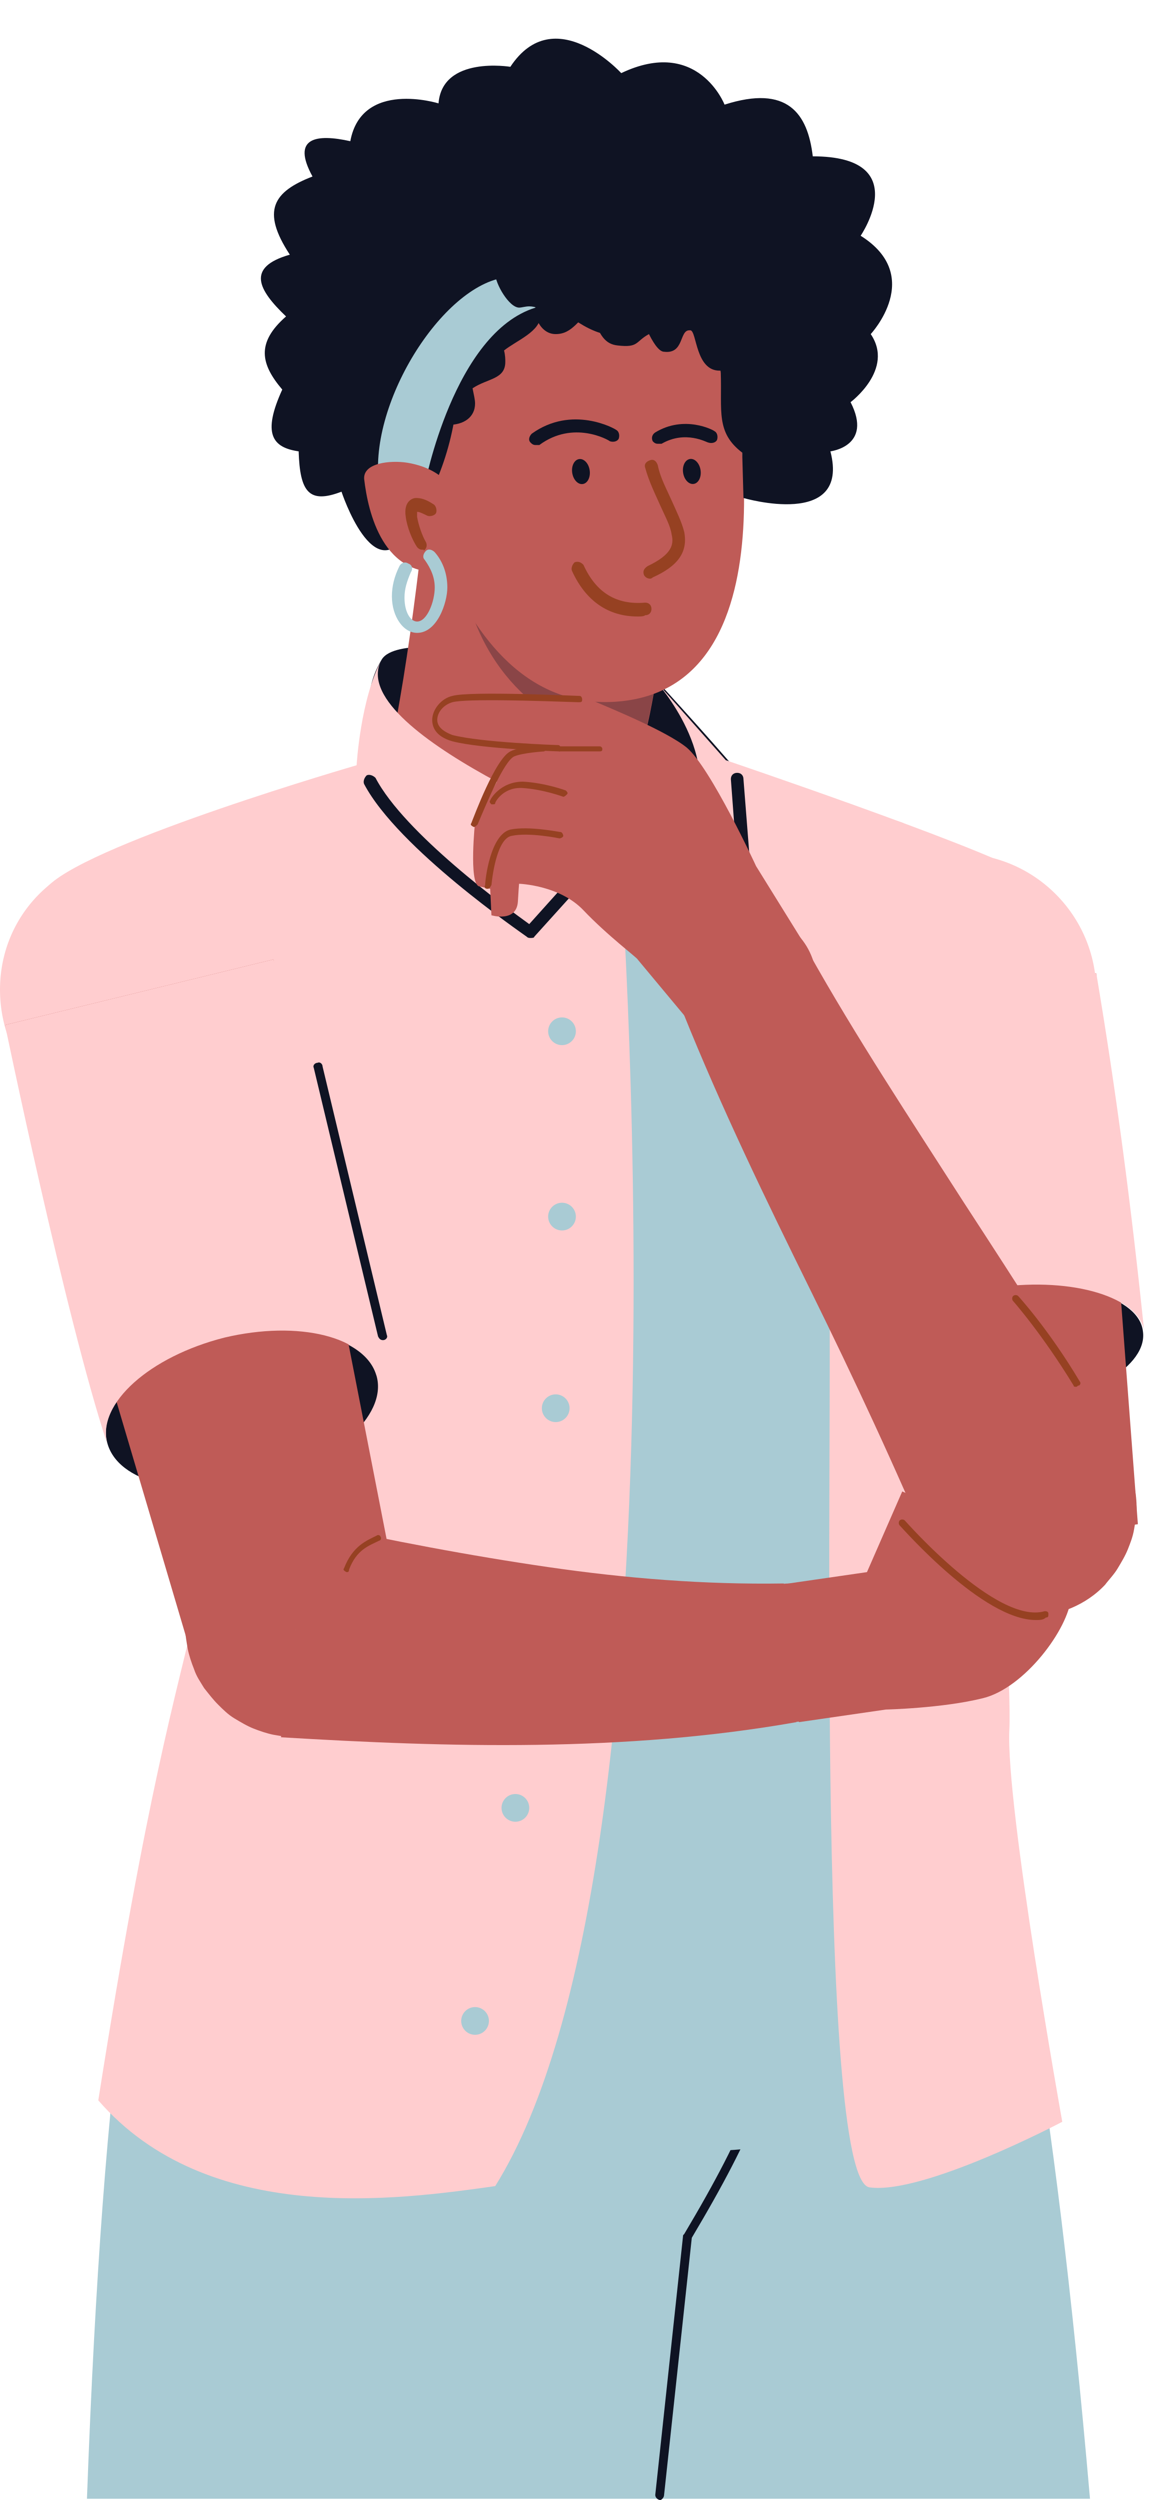
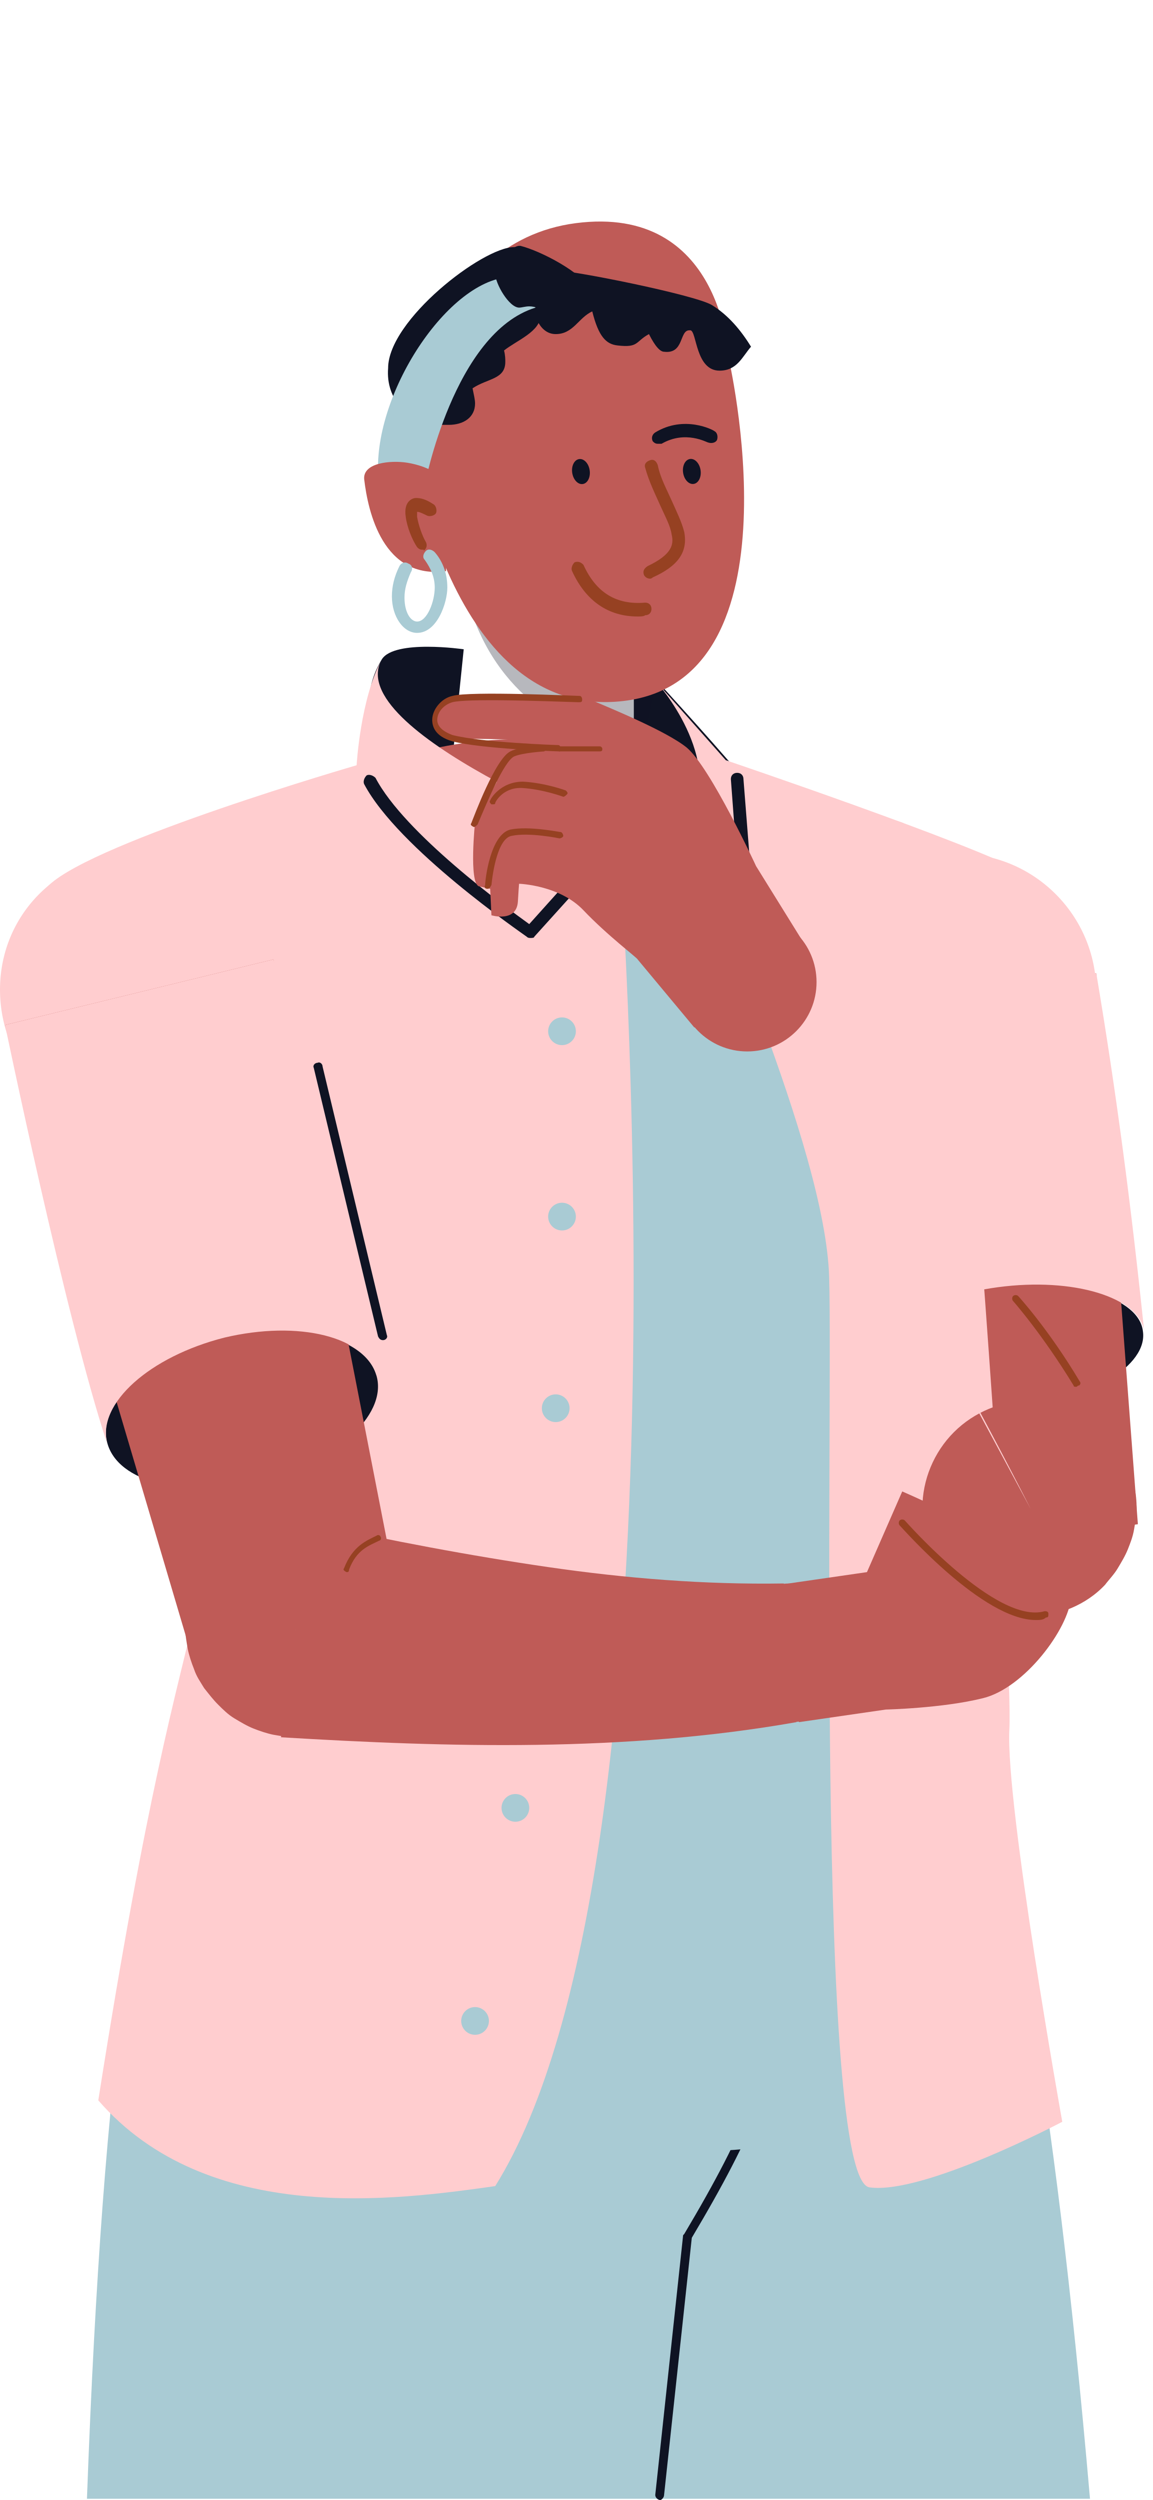
<svg xmlns="http://www.w3.org/2000/svg" fill="#000000" height="198.3" preserveAspectRatio="xMidYMid meet" version="1" viewBox="0.0 -3.0 91.5 198.3" width="91.5" zoomAndPan="magnify">
  <g>
    <g>
      <g>
        <g id="change1_11">
          <path d="M90.7,102.6c0.4,2.7-4.2,5.5-10.2,6.3s-11.2-0.8-11.5-3.4c-0.4-2.7,4.2-5.6,10.2-6.4 C85.2,98.4,90.4,99.9,90.7,102.6L90.7,102.6z" fill="#0f1323" />
        </g>
        <g id="change2_4">
          <path d="M65.2 77.1L87 74.2 90.3 117.9 73.4 120.2z" fill="#bf5b57" />
        </g>
        <g id="change3_1">
          <path d="M87,74.2l-21.8,2.9c0,0,1.7,19.8,3.8,28.4c-0.4-2.7,4.2-5.6,10.2-6.4c6-0.8,11.2,0.8,11.6,3.5 C89.8,92.9,88.6,83.7,87,74.2z" fill="#ffcdcf" />
        </g>
      </g>
      <g>
        <g>
          <g id="change4_3">
            <path clip-rule="evenodd" d="M86.5,195.2H6.9c1.3-35.4,4-52.6,8.5-62.9h60.8C80.1,144.1,83.6,161.8,86.5,195.2z" fill="#a9cbd4" fill-rule="evenodd" />
          </g>
          <g id="change1_12">
            <path d="M52.4,195.3C52.3,195.3,52.3,195.3,52.4,195.3c-0.2,0-0.4-0.2-0.4-0.4l2.2-20.5c0-0.1,0-0.1,0.1-0.2 c5-8.4,6.7-12.9,7.2-18.5c0-0.2,0.2-0.4,0.4-0.3c0.2,0,0.4,0.2,0.3,0.4c-0.5,5.7-2.3,10.3-7.3,18.7l-2.2,20.4 C52.7,195.1,52.5,195.3,52.4,195.3z" fill="#0f1323" />
          </g>
        </g>
      </g>
      <g>
        <g>
          <g id="change1_13">
            <path d="M50.3,49c0,0,4.7,5.1,7.3,8.1c1.6,1.8,2.9,3.5,2.3,6.5l-9.6-6.5V49L50.3,49z" fill="#0f1323" />
          </g>
          <g>
            <g id="change1_15">
              <path d="M36.8,48.5c0,0-5.5-0.8-6.5,0.8c-4,6.5,4.9,14.8,4.9,14.8L36.8,48.5L36.8,48.5z" fill="#0f1323" />
            </g>
            <g>
              <g id="change2_9">
                <path d="M71.7,62.3c-4.2,12.9-8.9,21.1-16.9,22.2c-19.7,2.7-26.5-10.8-34.6-22.4c3.1-1.4,6.2-2.8,9.2-4.1 c8.9-3.9,19.9-2.6,29,0.8C63.5,60.6,67.6,60.8,71.7,62.3z" fill="#bf5b57" />
              </g>
              <g>
                <g id="change2_1">
-                   <path d="M53.5,39.7c-0.2,2-0.4,3.9-0.6,5.7c-0.2,1.4-0.4,2.8-0.6,4.2c-0.1,0.8-0.3,1.6-0.4,2.3 c-0.2,1.1-0.4,2.2-0.7,3.3c-0.1,0.3-0.1,0.7-0.2,1c0,0.1,0,0.1,0,0.2c-0.7,3.2-1.6,6.4-2.7,9.8h-20c2.6-7.1,4-16.1,5.2-26.4 H53.5L53.5,39.7z" fill="#bf5b57" />
-                 </g>
+                   </g>
                <g id="change1_1">
                  <path clip-rule="evenodd" d="M52.3,49.5c-0.1,0.8-0.3,1.6-0.4,2.3c-0.2,1.1-0.4,2.2-0.7,3.3c-0.1,0.3-0.1,0.7-0.2,1 c0,0.1,0,0.1,0,0.2c-5.7-0.6-11.2-4-13.5-10.5c4.1,1.8,8,1.8,12.3,2.7C50.3,48.6,51.3,49,52.3,49.5L52.3,49.5z" fill="#0f1323" fill-rule="evenodd" opacity="0.3" />
                </g>
              </g>
            </g>
            <g id="change4_4">
              <path d="M78.5,119.2l1.9,37.5c0.1,2.1-0.9,4.1-2.6,5.4c-14.4,9.9-49.6,4.4-63.6,1.8c-3.2-0.6-5.4-3.8-4.7-7 c0.6-2.9,1.1-5.5,1.6-7.8c0.4-2.1,0.8-4,1.2-5.7c3.5-17.1,3.3-13.3,4.5-19.8L3.9,70.4c2.2-2.1,13.5-7.3,23.4-11.6l0,0 c4.8,7.3,13.1,11.1,22.6,11.1c7,0,12.8-1.6,17.4-9.2c7,2.6,12.6,4.7,14.4,5.7l-5.1,17.7L78.5,119.2L78.5,119.2z" fill="#a9cbd4" />
            </g>
            <g id="change3_3">
              <path d="M22,75.7c0,6.1-4.9,11-11,11S0,81.6,0,75.5s4.9-10.8,11-10.8S22,69.6,22,75.7z" fill="#ffcdcf" />
            </g>
            <g id="change3_4">
              <circle cx="76" cy="75.7" fill="#ffcdcf" r="11" />
            </g>
          </g>
          <g id="change3_5">
            <path d="M52.1,51.1c0,0,5.5,6.1,2.6,11.2c1,4.7,10.8,25.6,11.1,36s-1.1,71.6,3.2,72.2s15.3-5.2,15.3-5.2 s-4.5-25.1-4.2-31.1c0.3-6.1-2.9-47-2.9-47s14.3-15.3,4-21c-4.1-2.3-23.6-8.9-23.6-8.9L52.1,51.1L52.1,51.1z" fill="#ffcdcf" />
          </g>
          <g id="change1_14">
            <path d="M59.1,68.2c-0.2,0-0.3-0.1-0.4-0.3l-2.5-4.5c-0.1-0.2,0-0.5,0.2-0.7c0.2-0.1,0.5-0.1,0.7,0.2l1.4,2.6 l-0.5-6.7c0-0.3,0.2-0.5,0.5-0.5c0.3,0,0.5,0.2,0.5,0.5l0.7,8.9c0,0.2-0.1,0.4-0.4,0.5C59.2,68.2,59.1,68.2,59.1,68.2z" fill="#0f1323" />
          </g>
          <g>
            <g id="change3_6">
              <path d="M39.3,170.4c-7.8,1.1-22.8,3.2-31.5-6.8c3.9-24.8,6.2-32.2,7.8-39.2c0,0-7.2-33-8.1-37.6 C5.1,73.8,0.2,70.8,3.9,67.2c3.7-3.5,24.4-9.5,24.4-9.5s0.3-5.3,2-8.4c-3.2,5.6,18.8,14.2,18.8,14.2S55.3,144.8,39.3,170.4 L39.3,170.4z" fill="#ffcdcf" />
            </g>
            <g id="change1_16">
              <path d="M42.1,71.4c-0.1,0-0.2,0-0.3-0.1c-0.4-0.3-10.2-7-12.9-12.1c-0.1-0.2,0-0.5,0.2-0.7c0.2-0.1,0.5,0,0.7,0.2 C32.1,63.1,40.2,69,42,70.3l5.3-5.9c0.2-0.2,0.5-0.2,0.7,0c0.2,0.2,0.2,0.5,0,0.7l-5.6,6.2C42.4,71.4,42.2,71.4,42.1,71.4z" fill="#0f1323" />
            </g>
            <g id="change4_5">
              <circle cx="44.6" cy="78.8" fill="#a9cbd4" r="1.1" />
            </g>
            <g id="change4_6">
              <circle cx="44.6" cy="93.5" fill="#a9cbd4" r="1.1" />
            </g>
            <g id="change4_7">
              <circle cx="44.1" cy="108.7" fill="#a9cbd4" r="1.1" />
            </g>
            <g id="change4_8">
              <circle cx="42.9" cy="124" fill="#a9cbd4" r="1.1" />
            </g>
            <g id="change4_9">
              <circle cx="40.9" cy="140.4" fill="#a9cbd4" r="1.1" />
            </g>
            <g id="change4_10">
              <circle cx="37.7" cy="157.3" fill="#a9cbd4" r="1.1" />
            </g>
          </g>
        </g>
      </g>
      <g>
        <g id="change2_6">
          <path d="M81.8,125.2c-2.2,0-4.4-0.9-6-2.5c-0.4-0.4-0.8-0.8-1.1-1.3c-0.3-0.5-0.6-0.9-0.8-1.5 c-0.2-0.5-0.4-1-0.5-1.6c-0.1-0.5-0.2-1.1-0.2-1.7c0-2.2,0.9-4.4,2.5-6s3.8-2.5,6-2.5s4.4,0.9,6,2.5c1.6,1.6,2.5,3.8,2.5,6 c0,0.6-0.1,1.1-0.2,1.7c-0.1,0.6-0.3,1.1-0.5,1.6c-0.2,0.5-0.5,1-0.8,1.5c-0.3,0.5-0.7,0.9-1,1.3C86.2,124.3,84,125.2,81.8,125.2 L81.8,125.2z" fill="#bf5b57" />
        </g>
        <g>
          <g id="change3_7">
            <path d="M81.8,116.7C73.1,99.6,65,87.1,59.3,74.9" fill="#ffcdcf" />
          </g>
          <g id="change2_11">
-             <path d="M89.3,112.8c-4.1-7-8.5-13.8-12.8-20.4c-4.3-6.7-8.6-13.2-12.3-19.8l-10,4.7c3.1,7.7,6.6,14.9,10.1,22 c3.5,7.1,6.8,14.2,9.8,21.3L89.3,112.8z" fill="#bf5b57" />
-           </g>
+             </g>
        </g>
      </g>
      <g>
        <g>
          <g id="change2_2">
            <path d="M57.8,25.3c0,0,6,25.6-8.3,27.3S32.3,30.9,32.3,30.9s1.8-14.7,13.4-16.2C57.3,13.2,57.8,25.3,57.8,25.3 L57.8,25.3z" fill="#bf5b57" />
          </g>
          <g id="change1_2">
-             <path d="M40.9,17.8c0,0,5.6,7.3,9,5.5c3.4-1.8,3.3-2.6,3.3-2.6s4,4.6,4,5.9c0.1,3-0.4,4.7,1.7,6.3l0.1,3.6 c0,0,8.5,2.5,6.9-3.7c0,0,3.4-0.4,1.6-3.9c0,0,3.5-2.6,1.6-5.4c0,0,4.3-4.6-0.8-7.8c0,0,4.3-6.3-3.8-6.3c-0.4-3.4-2-5.7-7-4.1 c0,0-2.1-5.4-8.2-2.5c0,0-5.3-5.8-8.8-0.5c0,0-5.4-0.9-5.7,2.9c0,0-6.1-1.9-7,3c-2.7-0.6-4.7-0.3-3,2.8 c-3.1,1.2-4.1,2.7-1.8,6.2c-3.5,1-2.5,2.8-0.3,4.9c-2.4,2.1-2,3.8-0.3,5.8c-1.6,3.5-0.8,4.6,1.3,4.9C23.8,36,24.5,37,27.1,36 c0,0,2.6,7.9,5.3,3.1c2.6-3.6,3.9-7.9,4-12.4L40.9,17.8L40.9,17.8z" fill="#0f1323" />
-           </g>
+             </g>
          <g id="change1_3">
            <path d="M59.6,24.5c-0.7,0.8-1.1,1.9-2.5,1.9c-1.9,0-1.8-3.1-2.3-3.2c0,0,0,0-0.1,0c-0.8,0-0.4,1.9-2,1.7 c-0.3,0-0.7-0.4-1.2-1.4c-1.1,0.6-0.8,1.1-2.5,0.9c-0.9-0.1-1.5-0.7-2-2.7c-1.1,0.5-1.5,1.8-2.9,1.8c-1.2,0-1.8-1.4-1.8-2.7 c0-1,0.4-2.4,1.4-2.4c1.6,0,11.5,2,12.8,2.8S58.8,23.2,59.6,24.5L59.6,24.5z" fill="#0f1323" />
          </g>
          <path d="M43.9 20.9L40.9 17.8" fill="none" />
          <g id="change1_4">
            <path d="M35,30.7c0.2,0,0.4,0,0.6,0c1.2,0,2.1-0.6,2.1-1.7c0-0.3-0.1-0.7-0.2-1.2c1.2-0.8,2.6-0.7,2.6-2.1 c0-0.2,0-0.5-0.1-0.9c1-0.8,2.9-1.5,2.9-2.8c0-0.4-0.2-0.8-0.6-1.3c0.4-0.8,0.6-1.4,0.6-2c0-1.3-0.8-2.1-2.1-2.1 c-2.5,0-10,5.8-10,9.6C30.6,28.7,32.4,30.6,35,30.7L35,30.7z" fill="#0f1323" />
          </g>
          <g id="change4_1">
            <path d="M41.1,19c-4.9-0.6-11.3,8.6-11.1,15.4l3.7,1.1c0,0,2.3-12.1,8.8-14.1L41.1,19L41.1,19z" fill="#a9cbd4" />
          </g>
          <g id="change2_3">
            <path d="M35.1,34.9c0,0-0.9-0.9-2.8-1.2c-1.3-0.2-3.5,0-3.4,1.3c0.3,2.6,1.5,8,6.5,7.3L35.1,34.9L35.1,34.9z" fill="#bf5b57" />
          </g>
          <g id="change1_5">
            <path d="M47,20.1C47,20.1,47,20.1,47,20.1c0,0.2-1,2-2.2,2c-0.9,0-1.9-0.8-2.8-0.8c-0.3,0-0.6,0.1-0.8,0.1 c-0.8,0-1.9-1.9-1.9-2.7c0-1.1,1.4-2.2,1.9-2.2c0,0,0.1,0,0.1,0C42.9,16.9,46.2,18.6,47,20.1L47,20.1z" fill="#0f1323" />
          </g>
          <g id="change1_6">
-             <path d="M42.5,32.3c-0.2,0-0.3-0.1-0.4-0.2c-0.2-0.2-0.1-0.5,0.1-0.7c3.2-2.3,6.6-0.4,6.7-0.3 c0.2,0.1,0.3,0.4,0.2,0.7c-0.1,0.2-0.4,0.3-0.7,0.2c-0.1-0.1-2.9-1.7-5.6,0.3C42.7,32.3,42.6,32.3,42.5,32.3z" fill="#0f1323" />
-           </g>
+             </g>
          <g id="change1_7">
            <path d="M52.2,32.2c-0.2,0-0.3-0.1-0.4-0.2c-0.1-0.2-0.1-0.5,0.2-0.7c2.3-1.4,4.6-0.2,4.7-0.1 c0.2,0.1,0.3,0.4,0.2,0.7c-0.1,0.2-0.4,0.3-0.7,0.2c-0.1,0-1.8-1-3.7,0.1C52.4,32.2,52.3,32.2,52.2,32.2z" fill="#0f1323" />
          </g>
          <g id="change1_8">
            <ellipse cx="46.1" cy="34.4" fill="#0f1323" rx="0.7" ry="1" transform="rotate(-8.428 46.125 34.38)" />
          </g>
          <g id="change1_9">
            <ellipse cx="54.9" cy="34.4" fill="#0f1323" rx="0.7" ry="1" transform="rotate(-8.428 54.87 34.378)" />
          </g>
          <g id="change5_1">
            <path d="M51.6,42.9c-0.2,0-0.4-0.1-0.5-0.3c-0.1-0.3,0-0.5,0.3-0.7c1.9-0.9,2.1-1.7,1.9-2.5 c-0.1-0.7-0.5-1.4-0.9-2.3c-0.4-0.9-0.9-1.9-1.2-3c-0.1-0.3,0.1-0.5,0.4-0.6c0.3-0.1,0.5,0.1,0.6,0.4c0.2,1,0.7,1.9,1.1,2.8 c0.4,0.9,0.8,1.7,1,2.5c0.3,1.6-0.5,2.7-2.5,3.6C51.7,42.9,51.6,42.9,51.6,42.9z" fill="#964122" />
          </g>
          <g id="change5_2">
            <path d="M33.5,40.6c-0.2,0-0.3-0.1-0.4-0.2c-0.4-0.6-0.8-1.6-0.9-2.4c-0.2-1.3,0.6-1.5,0.8-1.5 c0.4,0,0.8,0.1,1.4,0.5c0.2,0.1,0.3,0.5,0.2,0.7c-0.1,0.2-0.5,0.3-0.7,0.2c-0.6-0.3-0.7-0.3-0.8-0.3c0,0,0,0.1,0,0.4 c0.1,0.6,0.4,1.5,0.7,2c0.1,0.2,0.1,0.5-0.2,0.7C33.7,40.6,33.6,40.6,33.5,40.6z" fill="#964122" />
          </g>
          <g id="change5_3">
            <path d="M50.6,45.9c-2.3,0-4.1-1.2-5.2-3.6c-0.1-0.2,0-0.5,0.2-0.7c0.3-0.1,0.5,0,0.7,0.2c1,2.2,2.6,3.2,4.9,3 c0.3,0,0.5,0.2,0.5,0.5c0,0.3-0.2,0.5-0.5,0.5C51.1,45.9,50.8,45.9,50.6,45.9z" fill="#964122" />
          </g>
          <g id="change4_2">
            <path d="M33.1,47.2c-1.1,0-2-1.3-2-2.9c0-0.8,0.2-1.6,0.6-2.4c0.1-0.2,0.4-0.4,0.7-0.2c0.3,0.1,0.4,0.4,0.2,0.7 c-0.3,0.7-0.5,1.3-0.5,2c0,1.2,0.5,1.9,1,1.9c0.8,0,1.4-1.6,1.4-2.7c0-0.8-0.3-1.5-0.8-2.2c-0.2-0.2-0.1-0.5,0.1-0.7 c0.2-0.2,0.5-0.1,0.7,0.1c0.7,0.8,1,1.8,1,2.8C35.5,44.8,34.7,47.2,33.1,47.2z" fill="#a9cbd4" />
          </g>
        </g>
      </g>
      <g>
        <g>
          <g id="change1_17">
            <path d="M29.9,106.2c0.8,3.1-3.4,6.9-9.3,8.3s-11.3,0.1-12.1-3.1c-0.8-3.2,3.4-6.9,9.3-8.4 C23.7,101.7,29.1,103.1,29.9,106.2L29.9,106.2z" fill="#0f1323" />
          </g>
          <g id="change2_12">
            <path d="M0.4 78.3L21.7 73.1 31.7 124.3 15.2 128.3z" fill="#bf5b57" />
          </g>
          <g id="change3_8">
            <path d="M21.7,73.1L0.4,78.3c0,0,4.8,23.2,8.1,33.2c-0.8-3.2,3.4-6.9,9.3-8.4c5.9-1.4,11.3-0.1,12.1,3.1 C27.5,94.8,24.8,84,21.7,73.1L21.7,73.1z" fill="#ffcdcf" />
          </g>
        </g>
        <g>
          <g id="change2_5">
            <path d="M23.4,134.8c-0.6,0-1.1-0.1-1.7-0.2c-0.5-0.1-1.1-0.3-1.6-0.5c-0.5-0.2-1-0.5-1.5-0.8s-0.9-0.7-1.3-1.1 c-0.4-0.4-0.7-0.8-1.1-1.3c-0.3-0.5-0.6-0.9-0.8-1.5c-0.2-0.5-0.4-1.1-0.5-1.6c-0.1-0.6-0.2-1.1-0.2-1.7s0.1-1.1,0.2-1.7 c0.1-0.5,0.3-1.1,0.5-1.6c0.2-0.5,0.5-1,0.8-1.5c0.3-0.5,0.7-0.9,1.1-1.3c0.4-0.4,0.8-0.8,1.3-1.1c0.5-0.3,1-0.6,1.5-0.8 c0.5-0.2,1.1-0.4,1.6-0.5c2.8-0.6,5.7,0.4,7.7,2.3c0.4,0.4,0.8,0.8,1.1,1.3c0.3,0.5,0.6,0.9,0.8,1.5c0.2,0.5,0.4,1.1,0.5,1.6 c0.1,0.6,0.2,1.1,0.2,1.7s-0.1,1.1-0.2,1.7c-0.1,0.5-0.3,1.1-0.5,1.6c-0.2,0.5-0.5,1-0.8,1.5c-0.3,0.5-0.7,0.9-1.1,1.3 C27.8,133.9,25.7,134.8,23.4,134.8z" fill="#bf5b57" />
          </g>
          <g>
            <g id="change3_2">
              <path d="M23.4,126.3c16.3,2.2,27.3,2.9,39.2,1.8" fill="#ffcdcf" />
            </g>
            <g id="change2_7">
              <path d="M22.3,134.8c6.7,0.4,13.4,0.7,20.3,0.6c6.9-0.1,13.8-0.6,20.6-1.8l-1-11c-6.3,0.1-12.5-0.4-18.7-1.3 c-6.2-0.9-12.5-2.1-18.9-3.5L22.3,134.8L22.3,134.8z" fill="#bf5b57" />
            </g>
          </g>
        </g>
      </g>
      <g fill="#bf5b57" id="change2_10">
        <circle cx="59.3" cy="74.9" r="5.5" />
        <path d="M50.6,73.1l4.5,5.4l8.5-7L60,65.7c0,0-3.6-7.8-5.5-9.4c-1.6-1.3-6-3.1-7.4-3.7c-0.3-0.1-0.7-0.2-1-0.2h-9 c-3.4,0-3.3,3.4,0.4,3.2l6,0.1l1,0.6l-2.6,0.1c-0.7,0-1.3,0.4-1.6,1l-2.6,4.8c0,0-0.5,4.8,0.3,5.1l0.9,0.2l0.1,2.1 c0,0,2,0.6,2.1-1.1s0.1-1.4,0.1-1.4s3.2,0.1,5.1,2.1S50.6,73,50.6,73.1L50.6,73.1z" />
      </g>
      <g fill="#bf5b57" id="change2_8">
        <circle cx="62.7" cy="128.1" r="5.5" />
        <path d="M70.3,132.6l-6.9,1l-1.5-10.9l6.9-1l2.8-6.4c0,0,13.6,5.9,13.4,8.4s-3.7,7.2-7,8 C74.8,132.5,70.3,132.6,70.3,132.6L70.3,132.6z" />
      </g>
      <g id="change5_4">
        <path d="M38.7,67.5C38.7,67.5,38.7,67.5,38.7,67.5c-0.2,0-0.3-0.1-0.2-0.3c0-0.4,0.4-4,2-4.4c1.5-0.3,3.9,0.2,4,0.2 c0.1,0,0.2,0.2,0.2,0.3s-0.2,0.2-0.3,0.2c0,0-2.4-0.5-3.8-0.2c-1.1,0.2-1.5,2.9-1.6,3.9C38.9,67.4,38.8,67.5,38.7,67.5L38.7,67.5z" fill="#964122" />
      </g>
      <g id="change5_5">
        <path d="M39.1,60.8c0,0-0.1,0-0.1,0c-0.1-0.1-0.2-0.2-0.1-0.3c0-0.1,0.8-1.5,2.6-1.5c1.8,0.1,3.4,0.7,3.4,0.7 c0.1,0.1,0.2,0.2,0.1,0.3s-0.2,0.2-0.3,0.2c0,0-1.6-0.6-3.3-0.7c0,0-0.1,0-0.1,0c-1.4,0-2,1.1-2,1.2 C39.3,60.8,39.2,60.8,39.1,60.8L39.1,60.8z" fill="#964122" />
      </g>
      <g id="change5_6">
        <path d="M47.6,56.6h-3.2c-0.1,0-0.2-0.1-0.2-0.2s0.1-0.2,0.2-0.2h3.2c0.1,0,0.2,0.1,0.2,0.2S47.8,56.6,47.6,56.6z" fill="#964122" />
      </g>
      <g id="change5_7">
        <path d="M85.4,107c-0.1,0-0.2,0-0.2-0.1c-2.5-4.1-4.8-6.7-4.8-6.7c-0.1-0.1-0.1-0.3,0-0.4c0.1-0.1,0.3-0.1,0.4,0 c0,0,2.4,2.6,4.9,6.8c0.1,0.1,0,0.3-0.1,0.3C85.5,106.9,85.5,107,85.4,107L85.4,107z" fill="#964122" />
      </g>
      <g id="change5_8">
        <path d="M82.2,125.5c-4.2,0-10.5-7.2-10.8-7.5c-0.1-0.1-0.1-0.3,0-0.4c0.1-0.1,0.3-0.1,0.4,0 c0.1,0.1,7.3,8.3,11.1,7.2c0.1,0,0.3,0,0.3,0.2s0,0.3-0.2,0.3C82.8,125.5,82.5,125.5,82.2,125.5L82.2,125.5z" fill="#964122" />
      </g>
      <g id="change5_9">
        <path d="M27.5,121.7C27.5,121.7,27.4,121.7,27.5,121.7c-0.2-0.1-0.3-0.2-0.2-0.3c0.7-1.8,1.8-2.2,2.6-2.6 c0.1-0.1,0.3,0,0.3,0.1c0.1,0.1,0,0.3-0.1,0.3c-0.8,0.4-1.8,0.7-2.4,2.3C27.7,121.7,27.6,121.7,27.5,121.7L27.5,121.7z" fill="#964122" />
      </g>
      <g id="change1_10">
        <path d="M30.4,103.3c-0.2,0-0.3-0.1-0.4-0.3l-5.1-21.3c-0.1-0.2,0.1-0.4,0.3-0.4c0.2-0.1,0.4,0.1,0.4,0.3l5.1,21.3 C30.8,103.1,30.6,103.3,30.4,103.3C30.4,103.3,30.4,103.3,30.4,103.3z" fill="#0f1323" />
      </g>
      <g id="change5_10">
        <path d="M44.4,56.6L44.4,56.6c-0.2,0-6.2-0.2-8.5-0.8c-1.4-0.4-1.6-1.2-1.6-1.7c0-0.8,0.7-1.7,1.6-1.9 c1.4-0.4,9.8,0,10.1,0c0.1,0,0.2,0.1,0.2,0.3s-0.1,0.2-0.3,0.2c-3-0.1-8.9-0.3-10,0c-0.7,0.2-1.2,0.8-1.2,1.4 c0,0.5,0.4,0.9,1.2,1.2c2.3,0.6,8.3,0.8,8.4,0.8c0.1,0,0.2,0.1,0.2,0.3C44.7,56.5,44.5,56.6,44.4,56.6L44.4,56.6z" fill="#964122" />
      </g>
      <g id="change5_11">
        <path d="M37.6,62.6C37.6,62.6,37.5,62.6,37.6,62.6c-0.2-0.1-0.3-0.2-0.2-0.3c0.2-0.5,1.9-5.1,3.1-5.7 c0.8-0.4,2.6-0.5,2.6-0.5c0.1,0,0.2,0.1,0.3,0.2c0,0.1-0.1,0.2-0.2,0.3c0,0-1.7,0.1-2.4,0.4c-0.8,0.4-2.1,3.5-2.9,5.4 C37.8,62.5,37.7,62.6,37.6,62.6L37.6,62.6z" fill="#964122" />
      </g>
    </g>
  </g>
</svg>